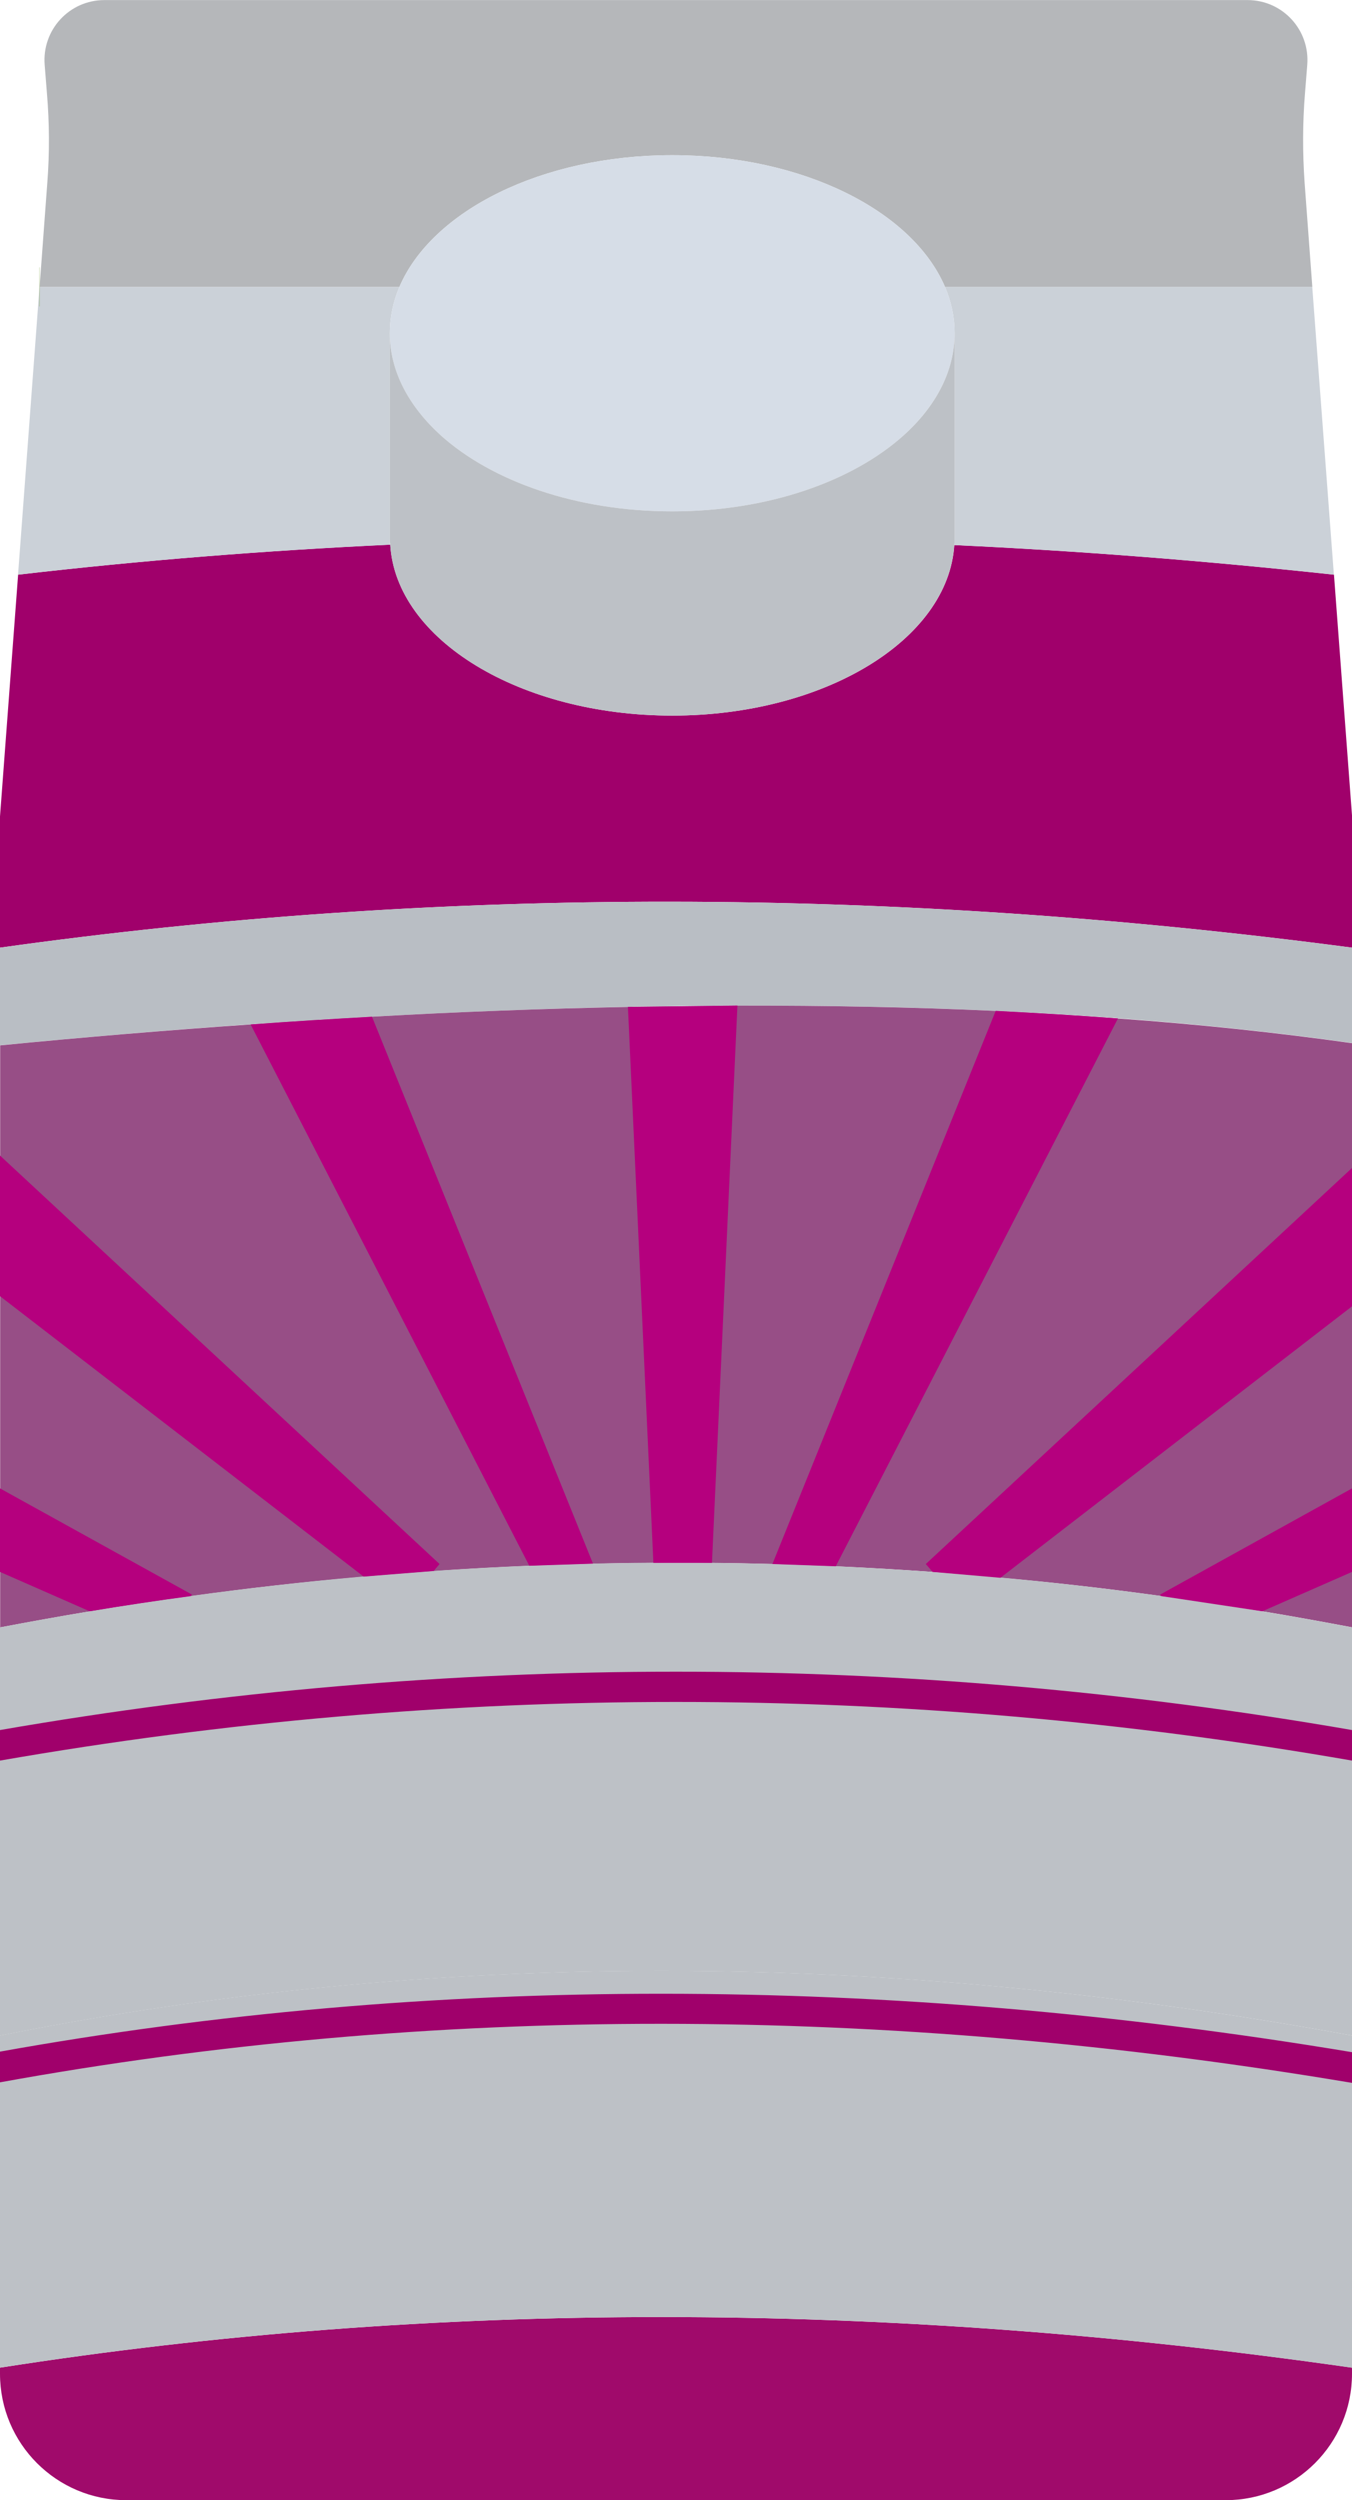
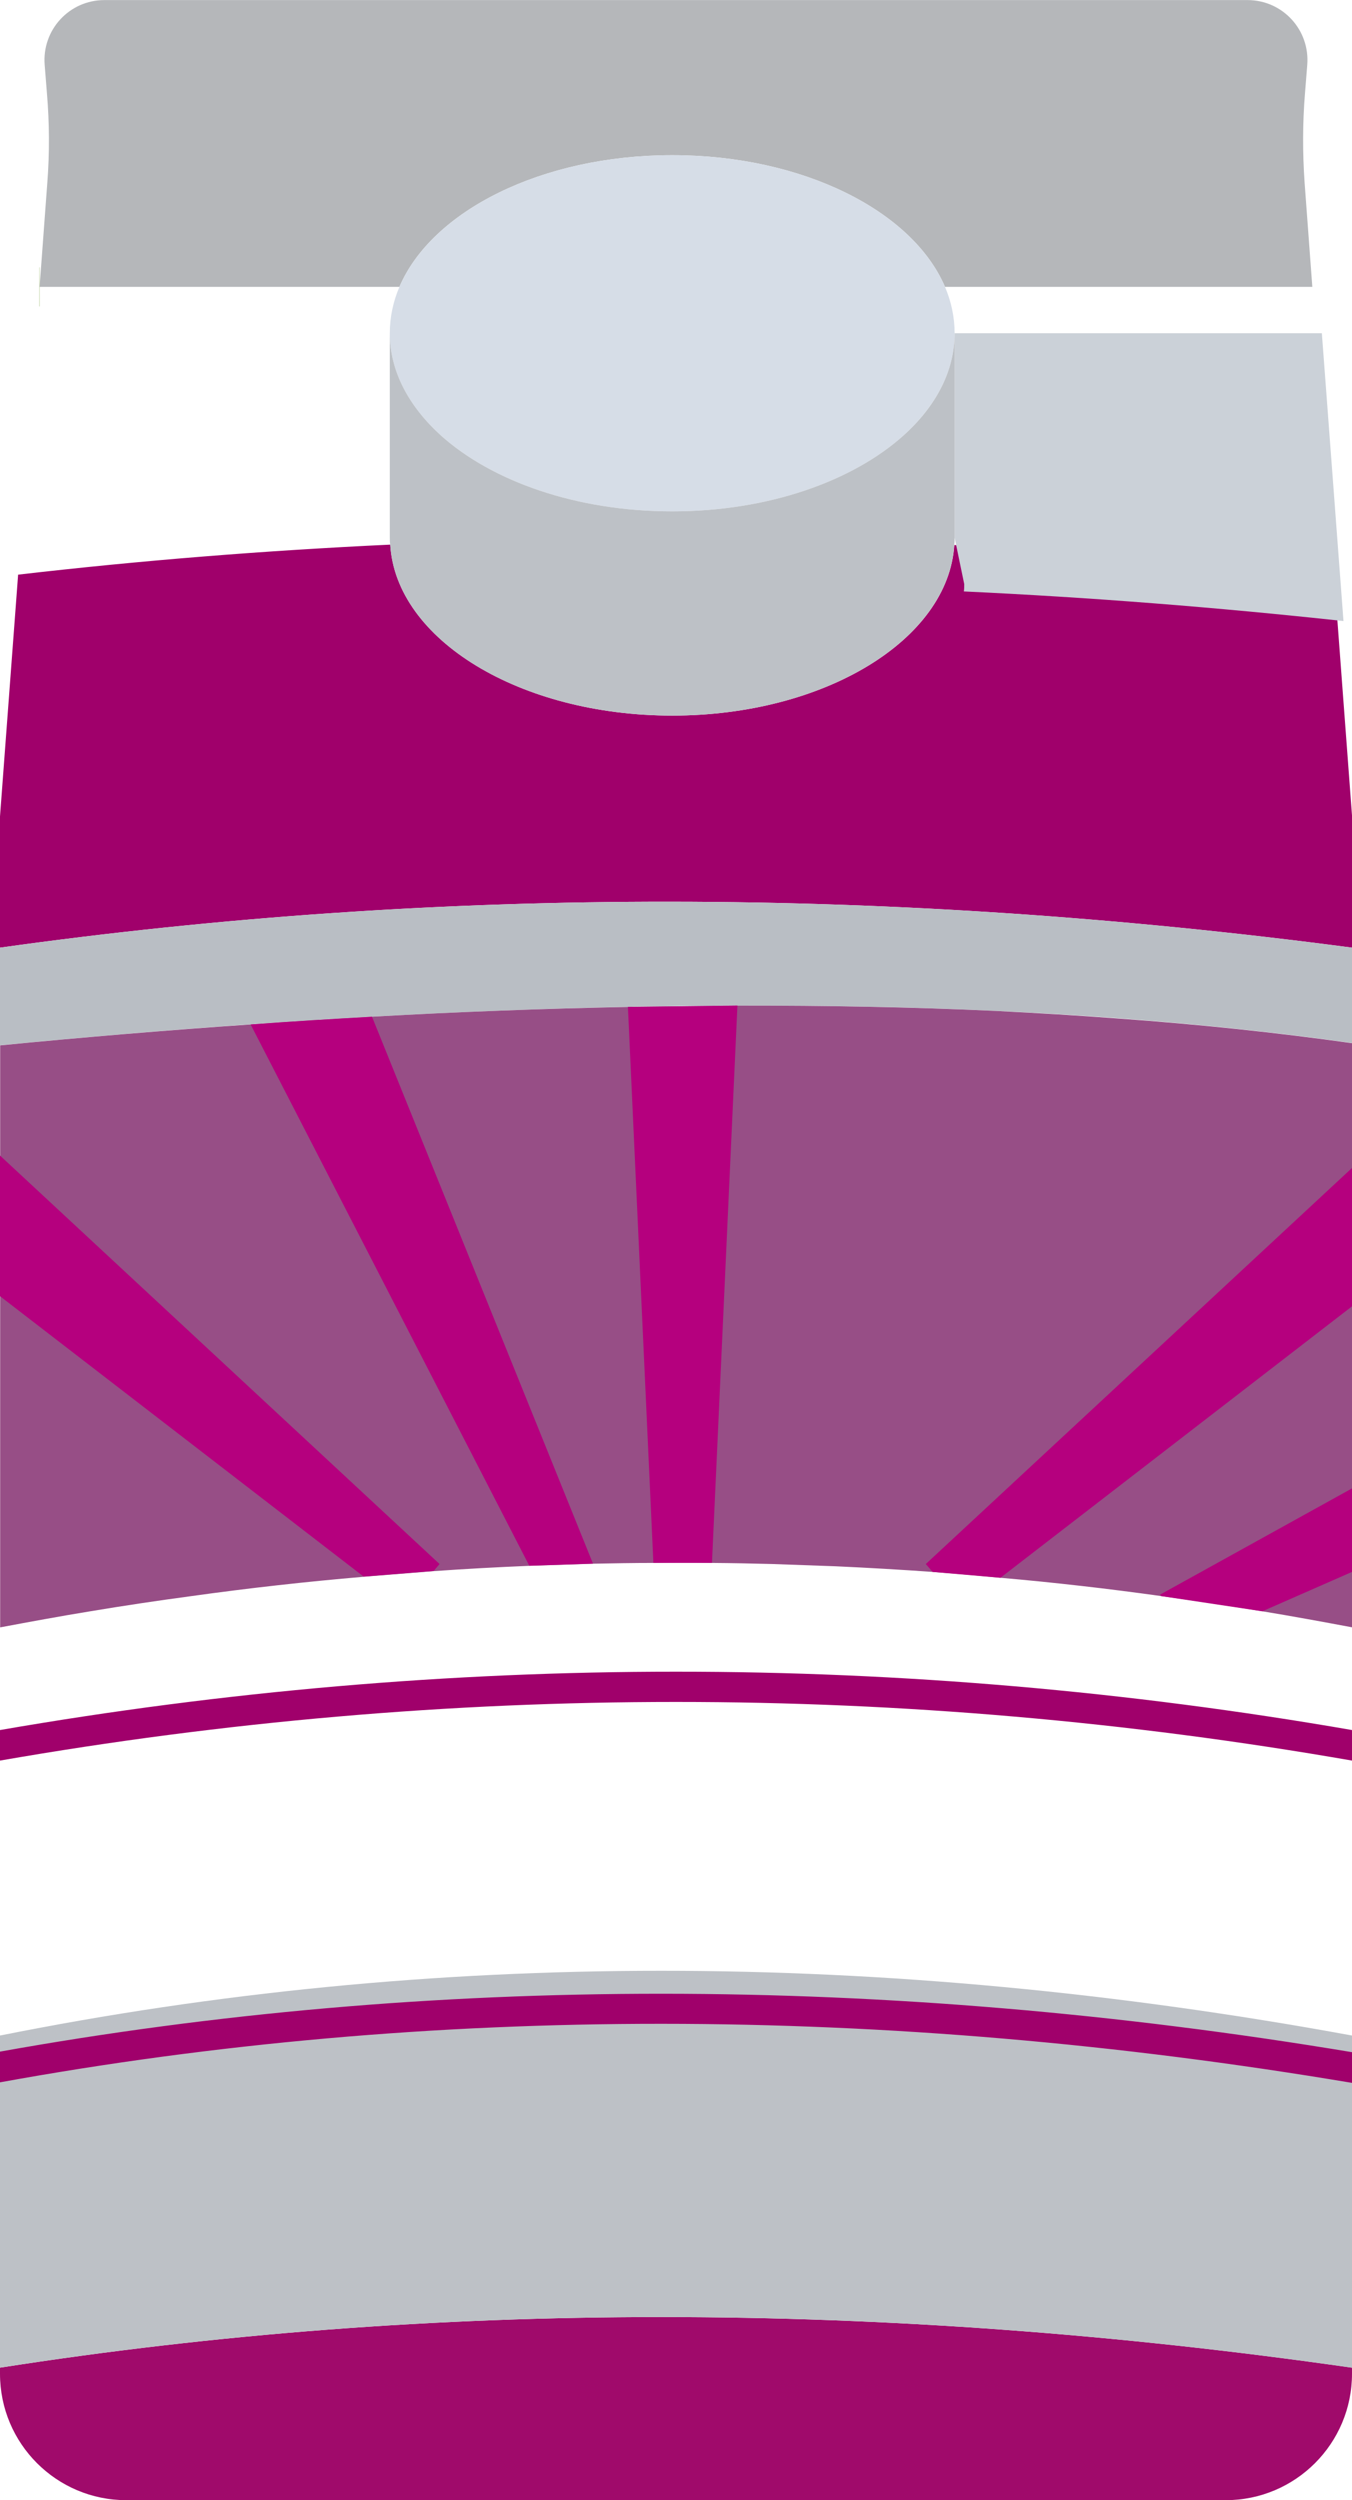
<svg xmlns="http://www.w3.org/2000/svg" id="a" data-name="Layer 1" viewBox="0 0 17.311 32">
  <defs>
    <linearGradient id="b" x1=".398" y1="3.482" x2=".613" y2="3.861" gradientUnits="userSpaceOnUse">
      <stop offset="0" stop-color="#8fb15d" />
      <stop offset="1" stop-color="#709d2f" />
    </linearGradient>
  </defs>
  <path d="m17.311,10.45v1.679C11.459,11.357,5.686,11.333,0,12.129v-1.679l.232-3.095c1.58-.183,3.167-.309,4.76-.384q.002-.002.005,0c.072,1.216,1.662,2.188,3.611,2.188,1.947,0,3.534-.97,3.611-2.183,1.614.075,3.235.203,4.861.379l.232,3.095Z" style="fill: #a0006b;" />
-   <path d="m12.223,6.882v-2.617c0-.205-.043-.405-.123-.593h4.702l.277,3.684c-1.626-.176-3.247-.304-4.861-.379.005-.031.005-.063.005-.094Z" style="fill: #cbd1d8;" />
-   <path d="m5.114,3.672c-.08.188-.123.388-.123.593v2.707c-1.592.075-3.179.2-4.76.384l.275-3.684h4.608Z" style="fill: #cbd1d8;" />
+   <path d="m12.223,6.882v-2.617h4.702l.277,3.684c-1.626-.176-3.247-.304-4.861-.379.005-.031.005-.063.005-.094Z" style="fill: #cbd1d8;" />
  <path d="m16.802,3.672h-4.702c-.415-.972-1.821-1.686-3.493-1.686s-3.078.714-3.493,1.686H.507l.099-1.336c.029-.379.027-.76-.005-1.141l-.029-.364c-.036-.449.316-.83.765-.83h14.636c.449,0,.801.381.765.83l-.029.364c-.031.381-.031.762-.005,1.141l.099,1.336Z" style="fill: #b5b7ba;" />
  <path d="m17.311,12.129v1.221C12.453,12.662,6.468,12.752,0,13.379v-1.25c5.686-.796,11.459-.772,17.311,0Z" style="fill: #b9bec4;" />
  <path d="m17.311,13.35v7.478c-.384-.072-.765-.142-1.148-.205-.432-.072-.866-.138-1.298-.195-.685-.096-1.37-.174-2.055-.234h-.002c-.289-.029-.577-.053-.866-.075-.413-.029-.827-.053-1.24-.072l-.811-.029c-.258-.007-.516-.012-.774-.014-.251-.005-.499-.005-.75,0-.258,0-.516.005-.774.01l-.813.027h-.002c-.408.017-.818.039-1.223.068h-.002l-.895.072c-.736.063-1.474.145-2.21.248-.432.058-.866.123-1.298.195-.384.063-.765.133-1.148.205v-7.449c1.083-.106,2.154-.195,3.206-.268h.002c.523-.039,1.04-.07,1.554-.099,1.115-.063,2.21-.104,3.278-.125l1.402-.017c1.134-.002,2.239.019,3.307.068.531.027,1.052.058,1.566.097,1.04.075,2.038.181,2.996.316Z" style="fill: #974e86;" />
  <path d="m17.311,30.304v.078c0,.893-.724,1.618-1.618,1.618H1.618C.724,32,0,31.276,0,30.382v-.078c5.519-.864,11.29-.864,17.311,0Z" style="fill: #a00a6b;" />
-   <path d="m17.311,20.828v5.225C11.29,24.949,5.519,24.949,0,26.054v-5.225c5.77-1.105,11.541-1.105,17.311,0Z" style="fill: #bdc1c6;" />
  <path d="m17.311,26.054v4.251C11.29,29.44,5.519,29.44,0,30.304v-4.251c5.519-1.105,11.29-1.105,17.311,0Z" style="fill: #bdc1c6;" />
  <path d="m17.311,22.143c-5.746-.996-11.565-.996-17.311,0v.391c5.746-1.001,11.565-1.001,17.311,0v-.391Z" style="fill: #a0006b;" />
  <path d="m17.311,26.266c-5.983-.996-11.801-.996-17.311-.007v.393c5.507-1.001,11.326-.999,17.311.007v-.393Z" style="fill: #a0006b;" />
  <line x1=".507" y1="3.672" x2=".504" y2="3.672" style="fill: none; stroke: url(#b); stroke-miterlimit: 10; stroke-width: .5px;" />
  <path d="m12.223,4.265c0,.487-.244.938-.656,1.31-.654.586-1.734.97-2.96.97s-2.306-.384-2.96-.97c-.413-.371-.656-.823-.656-1.31,0-.205.043-.405.123-.593.415-.972,1.821-1.686,3.493-1.686s3.078.714,3.493,1.686c.08.188.123.388.123.593Z" style="fill: #d6dde7;" />
  <path d="m12.223,4.265v2.617c0,.031,0,.063-.005.094-.077,1.213-1.665,2.183-3.611,2.183-1.949,0-3.539-.972-3.611-2.188-.005-.029-.005-.058-.005-.089v-2.617c0,.487.244.938.656,1.31.654.586,1.734.97,2.96.97s2.306-.384,2.96-.97c.413-.371.656-.823.656-1.31Z" style="fill: #bdc1c6;" />
  <polygon points="9.442 12.87 9.116 20.003 8.366 20.003 8.04 12.887 9.442 12.87" style="fill: #b5007e;" />
-   <path d="m14.315,13.034l-3.614,7.013-.811-.029,2.859-7.08c.531.027,1.052.058,1.566.097Z" style="fill: #b5007e;" />
  <polygon points="11.941 20.119 11.854 20.018 17.311 14.949 17.311 16.72 12.81 20.194 12.807 20.194 11.941 20.119" style="fill: #b5007e;" />
  <polygon points="14.865 20.428 14.855 20.409 17.311 19.05 17.311 20.119 16.163 20.623 14.865 20.428" style="fill: #b5007e;" />
  <path d="m7.592,20.013l-.813.027h-.002l-3.568-6.928c.523-.039,1.04-.07,1.554-.099l2.83,7.001Z" style="fill: #b5007e;" />
  <polygon points="5.551 20.107 5.553 20.107 5.628 20.018 0 14.79 0 16.59 4.656 20.179 5.551 20.107" style="fill: #b5007e;" />
-   <path d="m2.456,20.409l-.01.019c-.432.058-.866.123-1.298.195L0,20.119v-1.069l2.456,1.358Z" style="fill: #b5007e;" />
</svg>